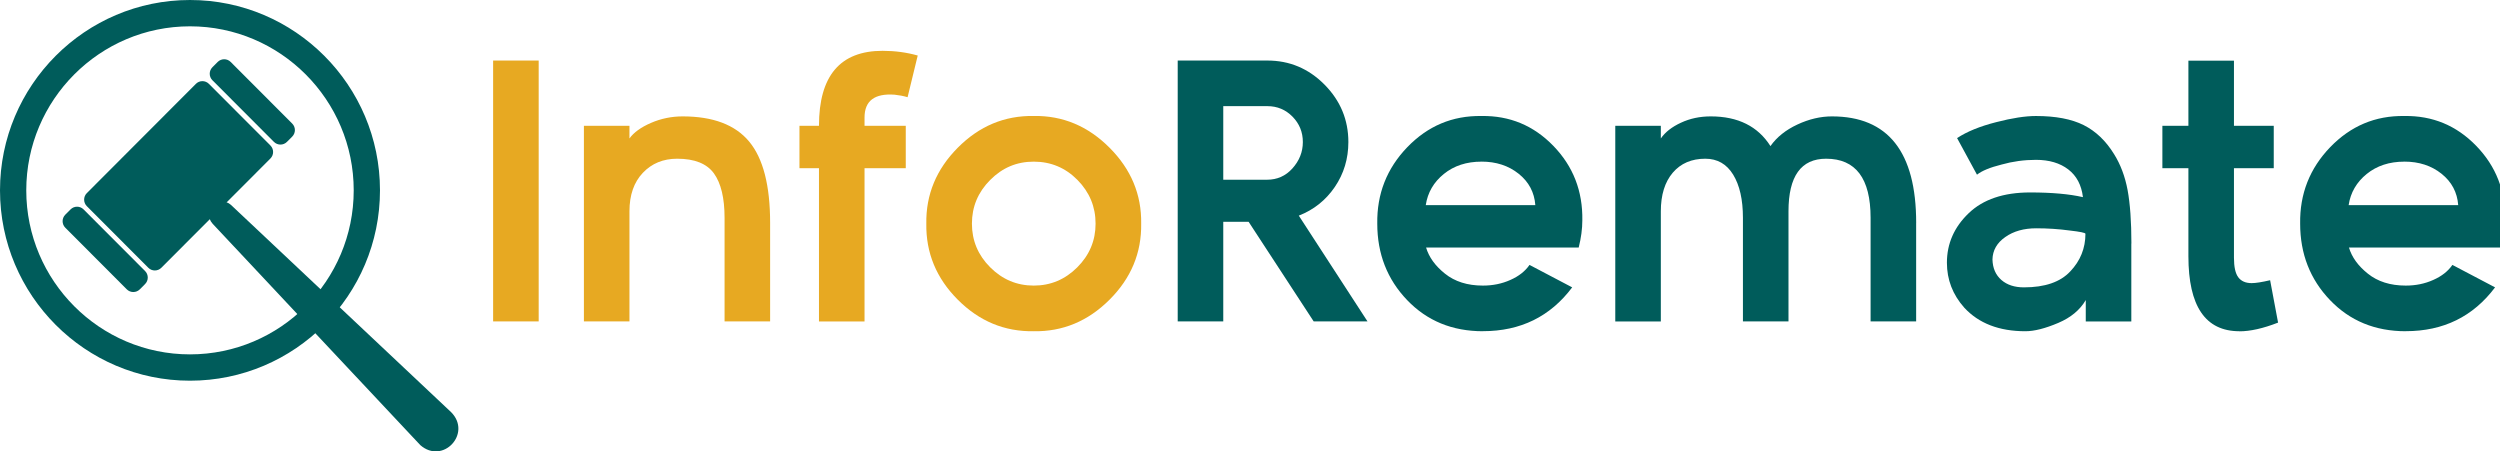
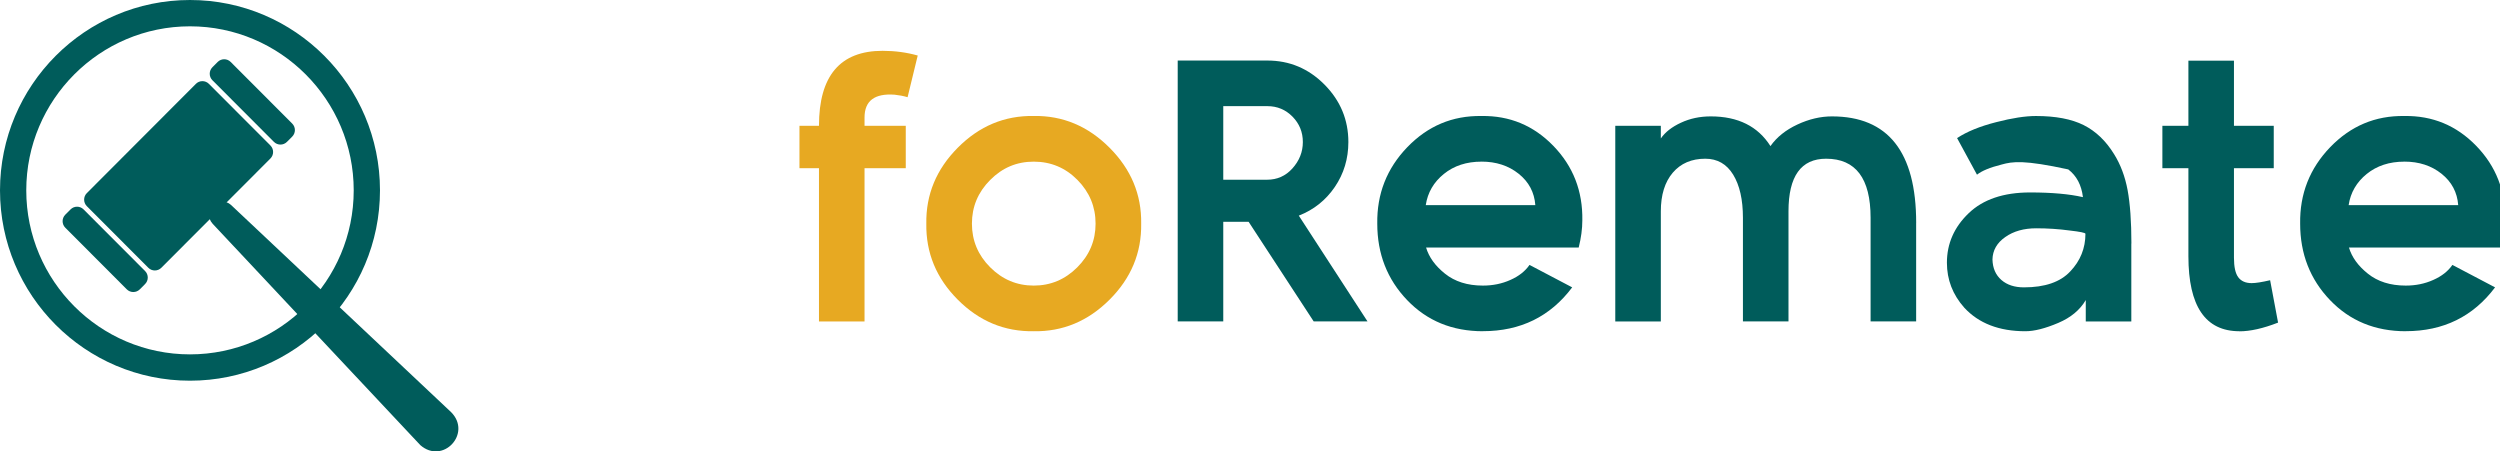
<svg xmlns="http://www.w3.org/2000/svg" width="144" height="26" viewBox="0 0 144 26" fill="none">
  <g clip-path="url(#clip0_89_79)">
    <path d="M10.943 21.928C4.908 21.928 0 17.008 0 10.964C0 4.92 4.908 0 10.943 0C16.979 0 21.887 4.917 21.887 10.964C21.887 17.011 16.979 21.928 10.943 21.928ZM10.943 1.516C5.743 1.516 1.513 5.754 1.513 10.964C1.513 16.174 5.743 20.412 10.943 20.412C16.143 20.412 20.374 16.174 20.374 10.964C20.374 5.754 16.143 1.516 10.943 1.516Z" fill="#005C5B" />
    <path d="M13.316 11.814L25.988 23.744C27.196 24.967 25.512 26.775 24.211 25.64C24.181 25.624 12.285 12.919 12.247 12.887C11.602 12.171 12.593 11.165 13.318 11.814H13.316Z" fill="#005C5B" />
    <path d="M11.283 4.83L5.001 11.124C4.794 11.331 4.794 11.667 5.001 11.875L8.544 15.424C8.751 15.631 9.086 15.631 9.293 15.424L15.575 9.13C15.783 8.923 15.783 8.586 15.575 8.379L12.033 4.83C11.826 4.622 11.49 4.622 11.283 4.83Z" fill="#005C5B" />
    <path d="M12.538 3.569L12.236 3.872C12.028 4.08 12.028 4.416 12.236 4.623L15.778 8.172C15.985 8.38 16.321 8.38 16.528 8.172L16.831 7.869C17.038 7.661 17.038 7.325 16.831 7.118L13.288 3.569C13.081 3.361 12.745 3.361 12.538 3.569Z" fill="#005C5B" />
    <path d="M4.064 12.062L3.761 12.365C3.554 12.573 3.554 12.909 3.761 13.116L7.303 16.666C7.51 16.873 7.846 16.873 8.053 16.666L8.356 16.362C8.563 16.155 8.563 15.818 8.356 15.611L4.814 12.062C4.607 11.854 4.271 11.854 4.064 12.062Z" fill="#005C5B" />
-     <path d="M31.028 18.513H28.404V3.487H31.028V18.513Z" fill="#E7A922" />
-     <path d="M44.359 12.836V18.513H41.735V12.544C41.735 11.404 41.529 10.551 41.122 9.987C40.712 9.424 40.008 9.142 39.007 9.142C38.201 9.142 37.542 9.413 37.028 9.955C36.514 10.497 36.257 11.235 36.257 12.168V18.513H33.633V7.246H36.257V7.975C36.506 7.627 36.921 7.329 37.497 7.079C38.072 6.83 38.68 6.704 39.32 6.704C41.071 6.704 42.348 7.187 43.152 8.155C43.958 9.124 44.359 10.685 44.359 12.839V12.836Z" fill="#E7A922" />
    <path d="M49.797 6.766V7.246H52.172V9.687H49.797V18.515H47.173V9.687H46.049V7.246H47.173C47.173 4.365 48.394 2.927 50.839 2.927C51.546 2.927 52.221 3.018 52.861 3.198L52.277 5.599C52.041 5.529 51.789 5.481 51.527 5.454C50.376 5.371 49.797 5.808 49.797 6.768V6.766Z" fill="#E7A922" />
    <path d="M65.732 12.879C65.758 14.564 65.151 16.023 63.908 17.263C62.666 18.502 61.212 19.106 59.544 19.079C57.862 19.106 56.406 18.502 55.169 17.263C53.932 16.023 53.329 14.564 53.356 12.879C53.329 11.211 53.932 9.751 55.169 8.507C56.406 7.262 57.862 6.653 59.544 6.68C61.209 6.653 62.666 7.262 63.908 8.507C65.151 9.751 65.758 11.208 65.732 12.879ZM57.035 10.366C56.333 11.069 55.983 11.908 55.983 12.882C55.983 13.856 56.333 14.695 57.035 15.396C57.736 16.098 58.572 16.45 59.544 16.45C60.516 16.45 61.351 16.098 62.053 15.396C62.754 14.693 63.105 13.856 63.105 12.882C63.105 11.908 62.757 11.071 62.063 10.366C61.37 9.663 60.529 9.311 59.544 9.311C58.559 9.311 57.734 9.663 57.035 10.366Z" fill="#E7A922" />
    <path d="M78.772 18.513H75.668L71.92 12.775H70.46V18.513H67.836V3.487H73.001C74.279 3.487 75.376 3.949 76.292 4.874C77.208 5.8 77.666 6.902 77.666 8.182C77.666 9.142 77.406 10.004 76.884 10.771C76.362 11.535 75.671 12.085 74.811 12.421L78.769 18.515L78.772 18.513ZM70.46 6.116V10.352H72.98C73.564 10.352 74.048 10.138 74.439 9.706C74.841 9.26 75.044 8.753 75.044 8.182C75.044 7.611 74.846 7.125 74.45 6.72C74.054 6.318 73.572 6.114 73.001 6.114H70.46V6.116Z" fill="#005C5B" />
    <path d="M85.415 19.079C83.65 19.079 82.196 18.481 81.05 17.284C79.904 16.088 79.331 14.62 79.331 12.882C79.304 11.17 79.88 9.703 81.061 8.477C82.242 7.254 83.663 6.656 85.332 6.682C86.957 6.656 88.338 7.23 89.476 8.405C90.614 9.58 91.171 11.009 91.142 12.694C91.142 13.182 91.072 13.703 90.933 14.258H82.142C82.309 14.816 82.67 15.315 83.227 15.76C83.797 16.219 84.526 16.45 85.415 16.45C85.985 16.45 86.512 16.343 86.997 16.125C87.484 15.911 87.851 15.621 88.1 15.259L90.558 16.552C89.294 18.236 87.581 19.076 85.415 19.076V19.079ZM85.332 9.311C84.469 9.311 83.749 9.547 83.165 10.02C82.582 10.492 82.234 11.09 82.124 11.814H88.435C88.379 11.077 88.06 10.476 87.476 10.009C86.893 9.542 86.178 9.309 85.332 9.309V9.311Z" fill="#005C5B" />
    <path d="M110.37 12.836V18.513H107.746V12.544C107.746 10.277 106.891 9.142 105.183 9.142C103.74 9.142 103.017 10.151 103.017 12.168V18.513H100.393V12.544C100.393 11.5 100.205 10.674 99.831 10.06C99.456 9.448 98.92 9.142 98.227 9.142C97.434 9.142 96.81 9.411 96.352 9.947C95.895 10.484 95.664 11.224 95.664 12.171V18.515H93.04V7.246H95.664V7.975C95.913 7.613 96.299 7.31 96.821 7.069C97.343 6.825 97.913 6.704 98.54 6.704C100.109 6.704 101.255 7.275 101.978 8.415C102.34 7.9 102.856 7.487 103.528 7.173C104.2 6.859 104.864 6.704 105.518 6.704C108.752 6.704 110.372 8.748 110.372 12.839L110.37 12.836Z" fill="#005C5B" />
-     <path d="M122.764 14.027V18.515H120.14V17.284C119.805 17.856 119.278 18.293 118.558 18.599C117.808 18.918 117.176 19.079 116.662 19.079C115.149 19.079 113.974 18.625 113.141 17.721C112.474 16.97 112.142 16.107 112.142 15.133C112.142 14.033 112.56 13.083 113.393 12.284C114.225 11.484 115.406 11.085 116.935 11.085C118.185 11.085 119.198 11.176 119.977 11.356C119.894 10.661 119.613 10.127 119.133 9.759C118.654 9.392 118.033 9.207 117.27 9.207C116.59 9.207 115.931 9.298 115.291 9.478C114.624 9.644 114.153 9.84 113.874 10.062L112.728 7.954C113.299 7.578 114.049 7.273 114.978 7.037C115.893 6.8 116.656 6.682 117.27 6.682C118.408 6.682 119.323 6.857 120.02 7.206C120.713 7.554 121.297 8.11 121.768 8.874C122.143 9.472 122.403 10.165 122.55 10.95C122.694 11.736 122.769 12.764 122.769 14.027H122.764ZM120.119 13.464C120.119 13.408 119.813 13.346 119.203 13.276C118.592 13.193 117.952 13.15 117.286 13.15C116.579 13.15 115.984 13.316 115.505 13.652C115.026 13.987 114.779 14.416 114.766 14.945C114.779 15.447 114.951 15.838 115.278 16.125C115.604 16.41 116.038 16.552 116.579 16.552C117.786 16.552 118.675 16.246 119.246 15.634C119.829 15.023 120.121 14.298 120.121 13.464H120.119Z" fill="#005C5B" />
+     <path d="M122.764 14.027V18.515H120.14V17.284C119.805 17.856 119.278 18.293 118.558 18.599C117.808 18.918 117.176 19.079 116.662 19.079C115.149 19.079 113.974 18.625 113.141 17.721C112.474 16.97 112.142 16.107 112.142 15.133C112.142 14.033 112.56 13.083 113.393 12.284C114.225 11.484 115.406 11.085 116.935 11.085C118.185 11.085 119.198 11.176 119.977 11.356C119.894 10.661 119.613 10.127 119.133 9.759C116.59 9.207 115.931 9.298 115.291 9.478C114.624 9.644 114.153 9.84 113.874 10.062L112.728 7.954C113.299 7.578 114.049 7.273 114.978 7.037C115.893 6.8 116.656 6.682 117.27 6.682C118.408 6.682 119.323 6.857 120.02 7.206C120.713 7.554 121.297 8.11 121.768 8.874C122.143 9.472 122.403 10.165 122.55 10.95C122.694 11.736 122.769 12.764 122.769 14.027H122.764ZM120.119 13.464C120.119 13.408 119.813 13.346 119.203 13.276C118.592 13.193 117.952 13.15 117.286 13.15C116.579 13.15 115.984 13.316 115.505 13.652C115.026 13.987 114.779 14.416 114.766 14.945C114.779 15.447 114.951 15.838 115.278 16.125C115.604 16.41 116.038 16.552 116.579 16.552C117.786 16.552 118.675 16.246 119.246 15.634C119.829 15.023 120.121 14.298 120.121 13.464H120.119Z" fill="#005C5B" />
    <path d="M128.989 19.079C127.032 19.079 126.052 17.638 126.052 14.76V9.69H124.553V7.248H126.052V3.493H128.676V7.248H130.968V9.69H128.676V14.846C128.676 15.374 128.759 15.75 128.925 15.972C129.091 16.195 129.348 16.308 129.696 16.308C129.932 16.308 130.285 16.251 130.759 16.141L131.217 18.582C130.355 18.918 129.613 19.084 128.989 19.084V19.079Z" fill="#005C5B" />
    <path d="M138.572 19.079C136.808 19.079 135.354 18.481 134.208 17.284C133.062 16.088 132.489 14.62 132.489 12.882C132.462 11.17 133.038 9.703 134.219 8.477C135.4 7.254 136.821 6.656 138.489 6.682C140.115 6.656 141.496 7.23 142.634 8.405C143.772 9.58 144.329 11.009 144.3 12.694C144.3 13.182 144.23 13.703 144.091 14.258H135.3C135.466 14.816 135.828 15.315 136.385 15.76C136.955 16.219 137.683 16.45 138.572 16.45C139.143 16.45 139.67 16.343 140.155 16.125C140.642 15.911 141.009 15.621 141.258 15.259L143.716 16.552C142.452 18.236 140.739 19.076 138.572 19.076V19.079ZM138.489 9.311C137.627 9.311 136.907 9.547 136.323 10.02C135.74 10.492 135.391 11.09 135.282 11.814H141.593C141.537 11.077 141.218 10.476 140.634 10.009C140.05 9.542 139.336 9.309 138.489 9.309V9.311Z" fill="#005C5B" />
  </g>
  <defs>
    <clipPath id="clip0_89_79">
      <rect width="144" height="26" fill="white" />
    </clipPath>
  </defs>
</svg>